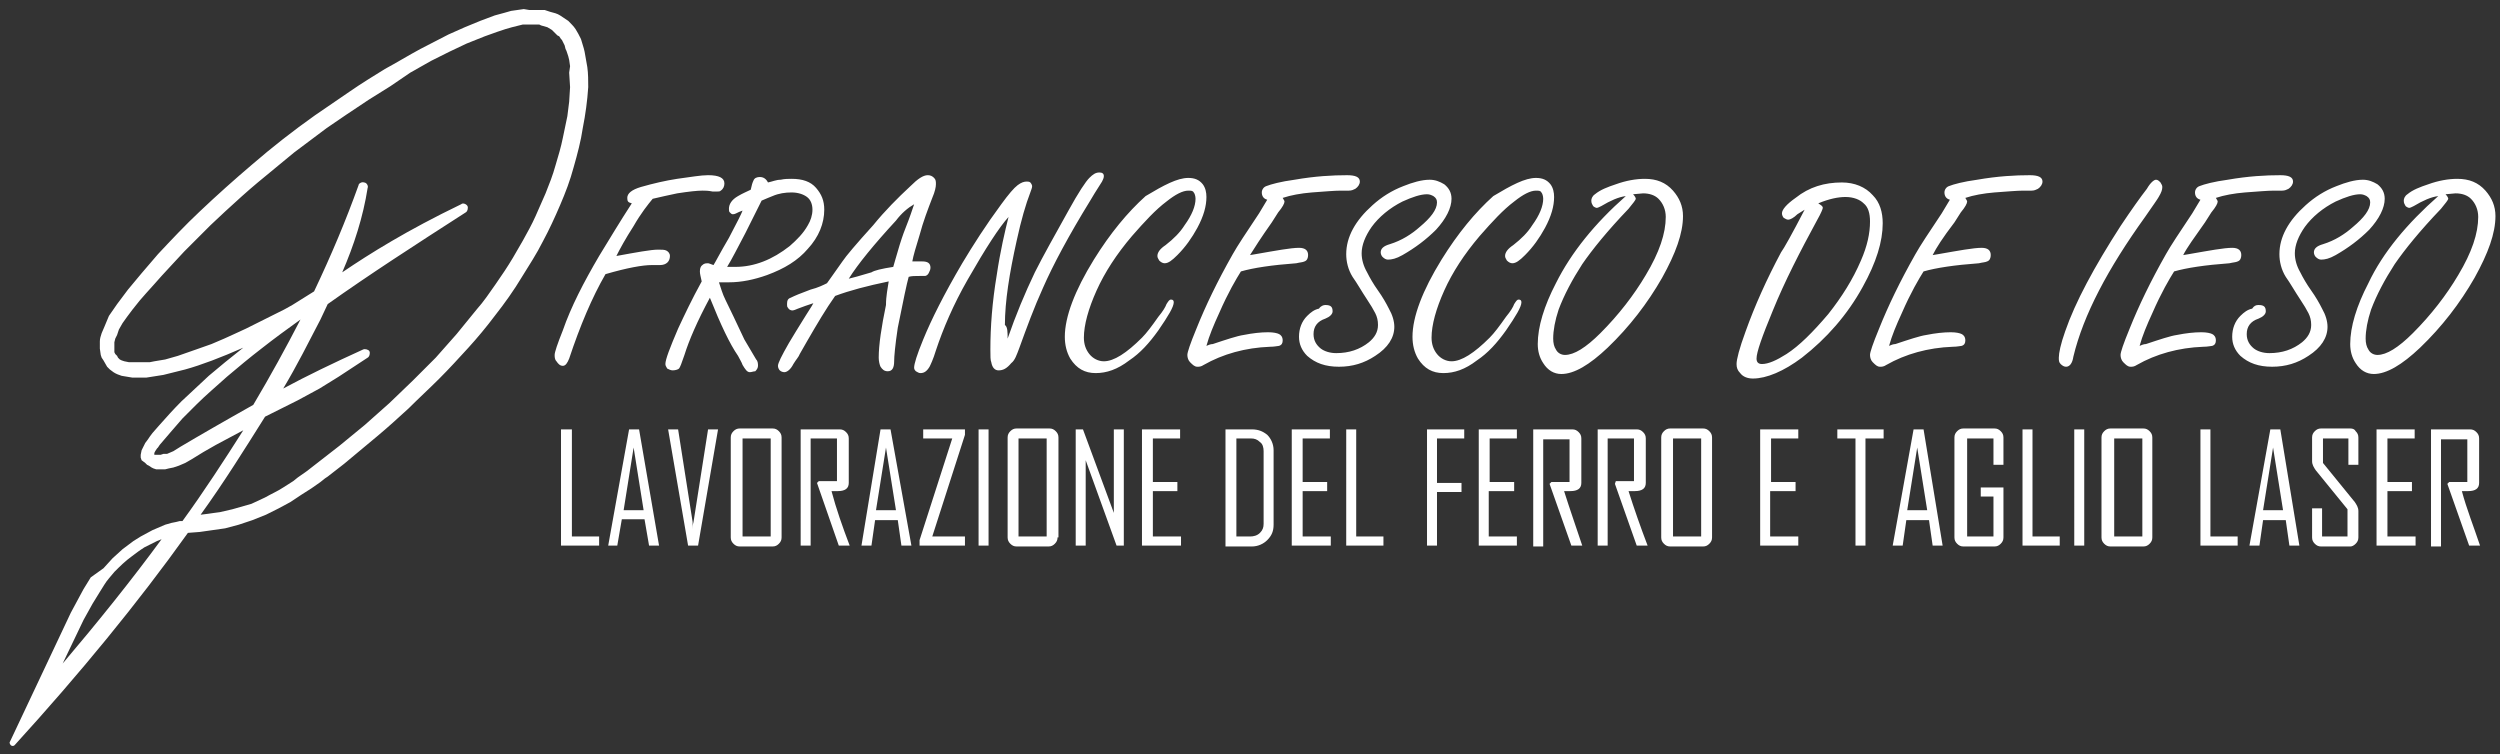
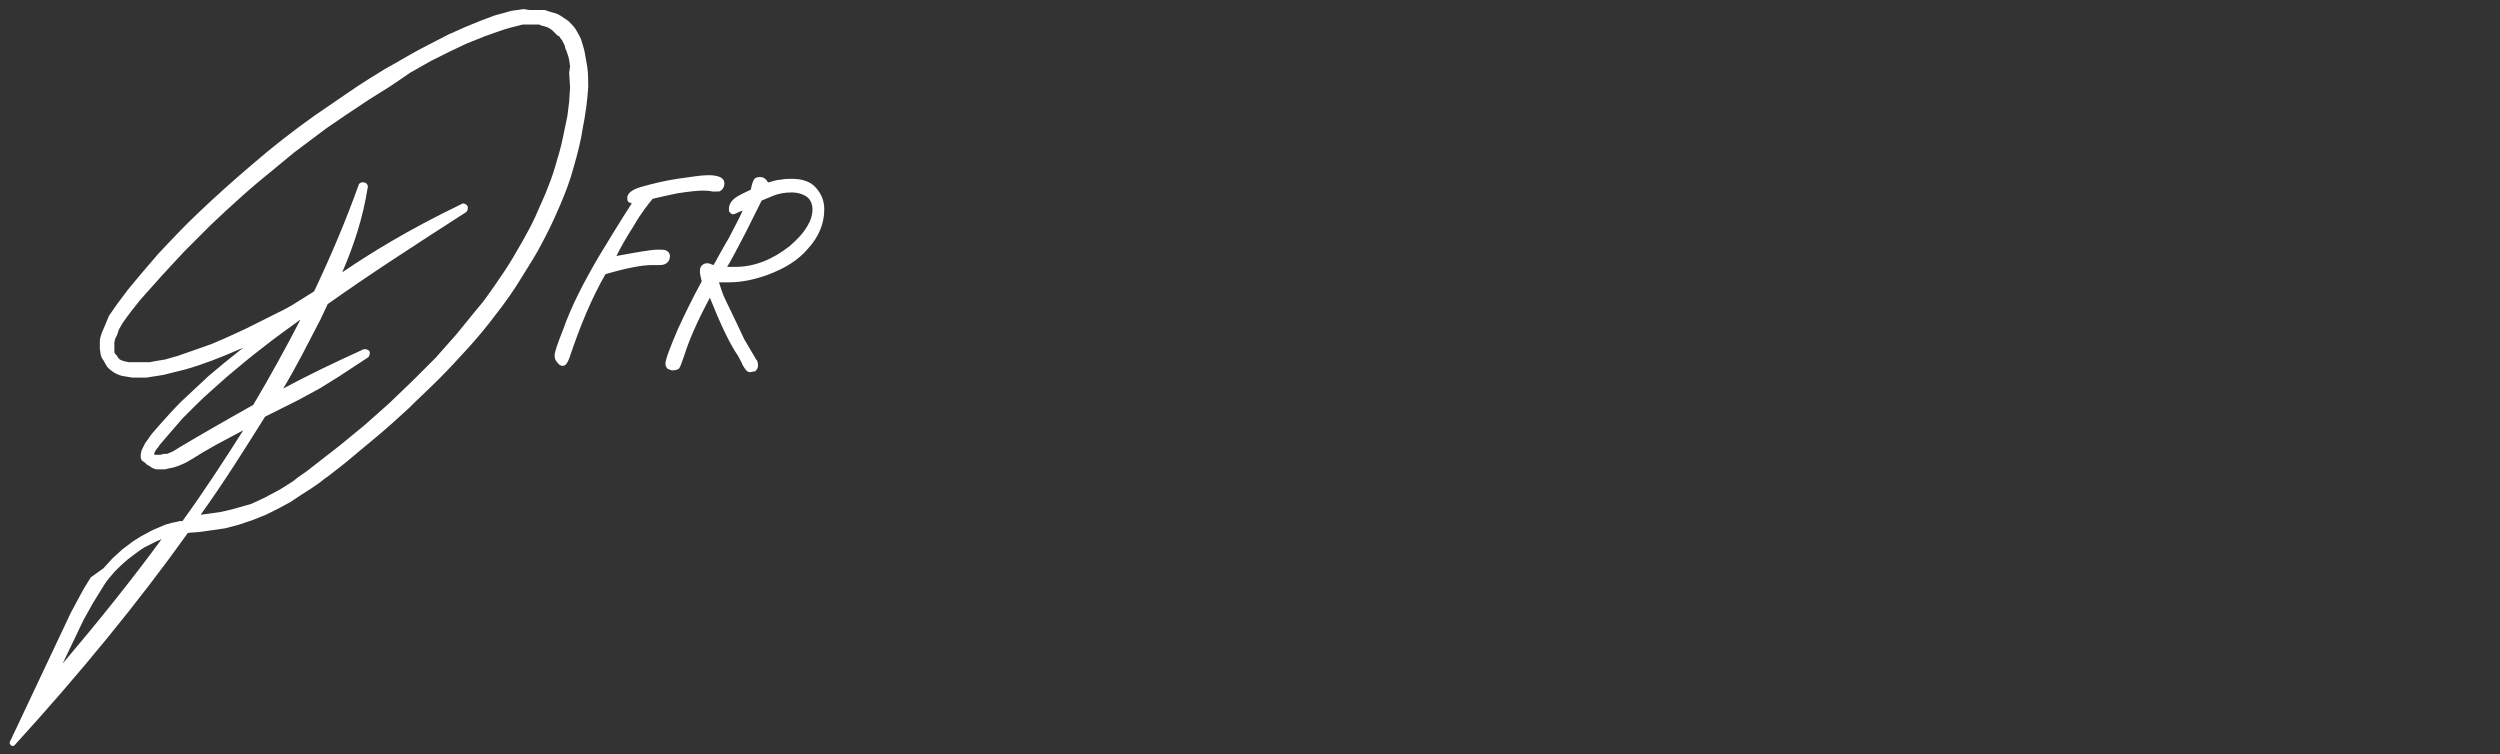
<svg xmlns="http://www.w3.org/2000/svg" version="1.1" id="Livello_1" x="0" y="0" viewBox="0 0 275.4 83.1" style="enable-background:new 0 0 275.4 83.1" xml:space="preserve">
  <rect x="0" y="0" width="275.4" height="83.1" fill="#333333" stroke="none" />
  <style>.st0 { fill: white }</style>
  <path class="st0" d="M64.4 5.7c-.1-.5-.3-1-.4-1.4-.2-.4-.4-.8-.6-1.1-.2-.3-.5-.6-.8-.9l-.9-.6c-.3-.2-.7-.3-1.1-.4l-.3-.1-.3-.1h-1.7l-.6-.1-.7.1-.7.1-.7.2-1.1.3-1.6.6-1.7.7-1.8.8-3.1 1.6c-1.3.7-2.6 1.5-3.9 2.2-1.3.8-2.6 1.6-3.9 2.5l-3.8 2.6c-2.4 1.7-4.7 3.5-6.9 5.4-2 1.7-3.9 3.4-5.8 5.2-1.6 1.5-3.1 3.1-4.6 4.7l-1.8 2.1-1.5 1.8-1.2 1.6-.9 1.3-.5 1.2-.3.7c-.1.3-.2.6-.2.9v.8l.1.7.1.3.2.3c.1.2.3.5.4.7l.3.3.4.3c.3.2.6.3.9.4l.6.1.6.1h1.5c.6-.1 1.3-.2 1.9-.3l2.4-.6c1.8-.5 3.9-1.3 6.4-2.4l-2 1.6-1.8 1.5-1.5 1.4-1.5 1.4c-.9.9-1.7 1.8-2.5 2.7l-.7.8-.3.4-.2.3-.3.4-.1.2-.1.2-.1.2-.1.2-.1.5v.3l.1.3.4.3.2.2.2.1.3.2.2.1.3.1h1l.4-.1.5-.1.6-.2.7-.3.7-.4 1.3-.8 1.4-.8 1.5-.8 1.5-.8c-2.1 3.3-4.3 6.7-6.7 10h-.3l-.4.1-.5.1-.7.2-.7.3-.7.3-1.3.7-.8.5-1.2.9-1.1 1-1 1.1-1.4 1-.8 1.3-.7 1.3-.7 1.3-6.7 14.2c-.1.1 0 .3.1.4.1.1.3.1.4 0 7.2-7.9 13.6-15.7 19.1-23.4l1.3-.1.7-.1.7-.1.7-.1.7-.1 1.5-.4 1.5-.5 1.5-.6 1.4-.7 1.3-.7 1.2-.8 1.1-.7 1-.7.5-.4.3-.2 1.8-1.4 3.6-3c1.2-1 2.3-2 3.5-3.1 1.1-1.1 2.3-2.2 3.4-3.3 1.1-1.1 2.1-2.2 3.2-3.4 1-1.1 2-2.3 2.9-3.5 1.1-1.4 2.1-2.8 3-4.3.8-1.3 1.6-2.5 2.3-3.9.7-1.3 1.3-2.6 1.9-4 .6-1.4 1.1-2.7 1.5-4.2.4-1.4.8-2.9 1-4.3.3-1.5.5-3 .6-4.5 0-.7 0-1.5-.1-2.2-.1-.6-.2-1.1-.3-1.7zM6.9 73.1l2.3-4.8.5-.9.5-.9.8-1.3.5-.8c.3-.5.7-.9 1.1-1.4.6-.6 1.2-1.2 1.9-1.7l.8-.6.6-.4.6-.3.8-.4.5-.2c-3.3 4.5-7 9.1-10.9 13.7zm18.7-27.2-2.1 1.2-1.9 1.1-1.7 1-.8.5-.7.3H18l-.3.1H17v-.2l.1-.2.2-.3.1-.1.2-.3 1.2-1.4 1.3-1.5 1.5-1.5c1.1-1.1 2.3-2.1 3.4-3.1 1.3-1.1 2.5-2.1 3.8-3.1 1.4-1.1 2.9-2.2 4.3-3.2-1.6 3.1-3.3 6.2-5.2 9.4l-2.3 1.3zM62.8 9.6l-.1 1.6-.2 1.6-.5 2.4c-.2 1-.5 2-.8 3-.3 1.1-.7 2.1-1.1 3.1L59 23.8c-.4.9-.9 1.8-1.4 2.7l-1.1 1.9c-.6 1-1.2 1.9-1.9 2.9s-1.3 1.9-2.1 2.8l-2.2 2.7-2.3 2.6-2.5 2.5-2.6 2.5-2.7 2.4-2.8 2.3-2.7 2.1-.9.7-1 .7-.5.4-1.1.7c-.6.4-1.3.7-2 1.1l-1.5.7-.7.2-.7.2-.7.2-1.3.3-1.4.2-.8.1c2.6-3.6 4.9-7.3 7.1-10.8l.8-.4.8-.4 1-.5 1-.5 2.4-1.3 2.1-1.3 3.2-2.1c.2-.1.3-.5.2-.7-.1-.2-.5-.3-.7-.2-3.3 1.5-6.2 2.9-8.8 4.3 1.5-2.5 2.8-5.1 4.1-7.6l.8-1.7c4.5-3.2 9.6-6.5 15.2-10.1.2-.1.3-.5.2-.7-.1-.2-.5-.4-.7-.2-6 2.9-10 5.4-13.1 7.5 1.3-3 2.3-6.1 2.8-9.3.1-.2-.1-.6-.4-.6-.2-.1-.6.1-.6.3-1.4 3.9-3 7.7-4.9 11.7l-.8.5-.8.5-.8.5-.9.5-.4.2-.4.2-1.2.6-1.2.6-1 .5-1.3.6-1.1.5-1.4.6-1.7.6-2 .7-1.4.4-.6.1-.6.1-.5.1h-2.3l-.5-.1-.3-.1-.2-.1-.2-.2-.1-.2-.2-.2-.1-.2v-1.1l.1-.4.1-.2.1-.2.1-.3.1-.3.4-.7.5-.7.6-.8.8-1 .7-.8.9-1 .8-.9 1.2-1.3 1.3-1.4 1.4-1.4 1.5-1.5 1.6-1.5c1.2-1.1 2.4-2.2 3.6-3.2 1.3-1.1 2.7-2.2 4-3.3l3.6-2.7 2.2-1.5 2.4-1.6L43 9.5 45.2 8l2.3-1.3 2-1 1.9-.9 2-.8 1.4-.5.9-.3.7-.2.8-.2.4-.1h1.8l.2.1.7.2.5.3.2.2.2.2.2.2.2.1.2.3.1.1.1.2.2.4.1.4.1.2.1.3.1.3.1.4.1.7-.1.7.1 1.6zm9.1 12.3c-.5.6-1.3 1.6-2.1 3-.9 1.4-1.5 2.5-1.9 3.3 2.2-.4 3.8-.7 4.6-.7.4 0 .7 0 .9.1.2.1.4.3.4.6 0 .6-.4 1-1.1 1h-.9c-1 0-2.7.3-5.1 1-1.5 2.6-2.8 5.7-4 9.3-.2.5-.4.8-.7.8-.3 0-.5-.2-.7-.5-.2-.2-.2-.5-.2-.7 0-.3.3-1.2.9-2.7.9-2.6 2.3-5.3 4-8.2 1.1-1.8 2.3-3.8 3.6-5.8-.4-.1-.5-.2-.5-.6 0-.5.5-.9 1.5-1.2 1.4-.4 2.7-.7 4-.9 1.5-.2 2.6-.4 3.4-.4 1.2 0 1.8.3 1.8.9 0 .3-.1.6-.4.8-.1.1-.2.1-.4.1h-.5c-.5-.1-.8-.1-1.1-.1-.6 0-1.5.1-2.8.3-1 .2-1.8.4-2.7.6zm6.3 10.9c-1.4 2.6-2.3 4.7-2.8 6.3-.3.9-.5 1.4-.6 1.5-.1.1-.4.2-.7.2-.2 0-.4-.1-.6-.2-.1-.2-.2-.3-.2-.5 0-.5.5-1.8 1.4-3.9.7-1.5 1.5-3.2 2.6-5.2-.1-.5-.2-.8-.2-1.1 0-.4.1-.6.4-.8.2-.1.3-.1.5-.1.1 0 .3.1.6.2.2-.3.7-1.3 1.7-3 .9-1.7 1.4-2.7 1.5-3-.3.1-.5.2-.7.3-.2.1-.3.1-.4.1-.1 0-.2-.1-.3-.2-.1-.1-.1-.2-.1-.4 0-.5.3-1 1-1.4.5-.3 1-.5 1.4-.7.1-.5.2-.8.3-1 .1-.3.4-.4.7-.4.4 0 .7.2.9.6.5-.1.9-.3 1.4-.3.4-.1.9-.1 1.2-.1 1.2 0 2.1.3 2.7 1 .6.7.9 1.4.9 2.4 0 1.5-.6 3-1.8 4.3-1.1 1.3-2.6 2.2-4.5 2.9-1.4.5-2.8.8-4.2.8h-1.1c.2.6.4 1.3.7 1.9.5 1 1.2 2.5 2.1 4.4.3.5.7 1.2 1.3 2.2.2.2.2.5.2.7 0 .2-.1.4-.3.6-.2 0-.4.1-.6.1-.3 0-.5-.3-.8-.8-.1-.3-.3-.6-.5-1-.9-1.3-1.9-3.4-3.1-6.4zm1.9-3.4h.9c2.1 0 4.1-.8 6-2.3.8-.7 1.5-1.4 2-2.3.3-.5.5-1.1.5-1.7 0-.6-.2-1.1-.6-1.4-.4-.3-1-.5-1.7-.5s-1.4.1-2.1.4c-.3.1-.7.3-1.2.5l-1.8 3.6c-.9 1.7-1.5 2.9-2 3.7z" />
-   <path class="st0" d="M97.9 31c-2.4.5-4.3 1-5.9 1.6-1 1.4-2 3.1-3.1 5l-.8 1.4c-.1.3-.4.6-.7 1.1-.3.6-.7.9-1 .9-.2 0-.4-.1-.5-.2-.1-.1-.2-.3-.2-.5 0-.3.4-1.1 1.2-2.5.4-.7 1.1-1.8 1.9-3.1.3-.5.6-.9.8-1.3-.6.2-1.2.4-1.7.6-.2.1-.5.2-.6.2-.2 0-.4-.1-.5-.3-.1-.1-.1-.2-.1-.4 0-.4.1-.6.4-.7.4-.2 1.1-.5 2.2-.9.8-.2 1.4-.5 1.8-.7.2-.3.8-1.1 1.7-2.4.4-.6 1.5-1.9 3.4-4 1.3-1.6 2.7-3 4.1-4.3.8-.8 1.4-1.2 1.9-1.2.3 0 .5.1.7.3.2.2.2.4.2.7 0 .3-.1.8-.4 1.5-.5 1.3-1 2.6-1.4 4.1-.4 1.3-.7 2.3-.8 2.9h1.1c.6 0 .9.2.9.7 0 .2-.1.4-.2.6-.1.2-.3.3-.4.3h-.5c-.6 0-1 0-1.3.1-.2.7-.6 2.6-1.2 5.6-.3 2-.4 3.2-.4 3.7 0 .7-.2 1.1-.7 1.1-.4 0-.6-.2-.8-.5-.1-.2-.2-.6-.2-1 0-1.4.3-3.4.8-5.8 0-1 .2-1.9.3-2.6zm.5-1.6c.1-.3.3-1.1.7-2.4.1-.3.3-1 .7-2 .4-1 .7-1.9.9-2.5-.7.4-1.4 1-2 1.8-2.4 2.6-4.2 4.8-5.2 6.4.4-.1 1.2-.3 2.5-.7.3-.2 1.1-.4 2.4-.6zm12.6 7.9c.9-2.6 1.9-5 3-7.3.9-1.8 2.2-4.1 3.7-6.8 1.1-2 1.9-3.2 2.3-3.6.4-.4.7-.6 1.1-.6.3 0 .5.1.5.4 0 .2-.1.4-.2.6-.1.2-.6.9-1.3 2.1-2.4 3.9-4.1 7.1-5.2 9.6-1 2.2-1.8 4.4-2.6 6.6-.3.8-.5 1.4-.9 1.7-.5.6-.9.8-1.4.8-.4 0-.7-.3-.8-.9-.1-.2-.1-.7-.1-1.4 0-2.5.2-5.2.7-8.2.4-2.7.9-4.8 1.3-6.4-1 1.1-2.5 3.4-4.5 6.9-1.6 2.8-2.7 5.4-3.5 7.8-.3 1-.6 1.6-.7 1.8-.3.5-.6.7-1 .7-.2 0-.3-.1-.5-.2-.1-.1-.2-.2-.2-.4 0-.4.3-1.4 1-3.1.9-2.2 2.3-5 4.3-8.4 1.2-2 2.6-4.2 4.3-6.5.8-1.1 1.4-1.8 1.8-2.1.4-.3.7-.4 1-.4.1 0 .3 0 .4.1.1.1.2.3.2.4 0 .2-.1.4-.2.7-.5 1.3-1 3-1.5 5.3-.8 3.6-1.3 6.7-1.3 9.3.3.2.3.8.3 1.5zm19.9-17.7c.7 0 1.2.2 1.6.7.3.4.4.9.4 1.4 0 1-.3 2.1-1 3.4-.6 1.1-1.3 2.1-2.2 3-.6.6-1 .9-1.4.9-.2 0-.4-.1-.6-.3-.1-.2-.2-.3-.2-.5 0-.4.3-.8.9-1.2.9-.7 1.6-1.4 2.1-2.2.8-1.1 1.2-2.1 1.2-2.9 0-.3-.1-.6-.2-.7-.1-.2-.3-.2-.6-.2-.6 0-1.4.4-2.4 1.2-1.2.9-2.4 2.2-3.8 3.8-1.7 2-3 4-3.9 6-.9 2-1.4 3.8-1.4 5.2 0 .7.2 1.3.6 1.8.4.5 1 .8 1.6.8 1.1 0 2.5-.9 4.2-2.6.5-.5 1.1-1.3 1.8-2.3.5-.6.8-1.1.9-1.4.2-.3.3-.5.5-.5s.3.1.3.3c0 .5-.6 1.5-1.7 3.1-1 1.4-2 2.5-3.2 3.3-1.3 1-2.5 1.4-3.7 1.4-1.2 0-2.1-.5-2.8-1.6-.4-.7-.6-1.5-.6-2.4 0-2.2 1.1-5.1 3.2-8.5 1.8-2.9 3.7-5.2 5.7-7 2-1.2 3.5-2 4.7-2zm6.8 8.5.6-.1c2.3-.4 3.9-.7 4.8-.7.7 0 1 .3 1 .8 0 .3-.1.6-.4.7-.2.1-.5.1-.9.2-2.7.2-4.7.5-6.1.9-.5.8-1.4 2.3-2.4 4.6-.6 1.3-1.1 2.5-1.4 3.6.2-.1.5-.2.7-.2 1.5-.5 2.7-.9 3.4-1 1-.2 1.9-.3 2.7-.3.6 0 1 .1 1.2.2.2.1.4.3.4.7 0 .3-.1.5-.4.6-.1 0-.5.1-1 .1-2.7.1-5.2.8-7.3 2-.3.2-.5.2-.7.2-.3 0-.5-.2-.8-.5-.2-.2-.3-.5-.3-.8 0-.3.3-1.2 1-2.9 1-2.5 2.3-5.2 4-8.2.5-.9 1.5-2.4 2.9-4.5l.9-1.5c-.4-.1-.6-.4-.6-.8 0-.3.2-.6.5-.7.5-.2 1.6-.5 3.1-.7 2.3-.4 4.2-.5 5.8-.5.9 0 1.4.2 1.4.7 0 .3-.2.6-.5.8-.2.1-.4.2-.7.2h-.9c-.7 0-1.8.1-3.2.2-1.2.1-2.3.3-3.2.6.1.2.2.3.2.4 0 .2-.2.6-.7 1.2l-.7 1.1c-1.2 1.7-1.9 2.8-2.4 3.6zm8.3 5.5c.6 0 .8.2.8.7 0 .3-.3.6-.8.8-.9.3-1.3.9-1.3 1.7 0 .7.3 1.2.8 1.6.4.3 1 .5 1.7.5 1.4 0 2.6-.4 3.6-1.2.6-.5 1-1.1 1-1.9 0-.5-.1-.9-.3-1.3-.2-.4-.5-.9-.9-1.5-.6-.9-1.1-1.8-1.6-2.5-.5-.8-.7-1.7-.7-2.5 0-1.9 1-3.7 2.9-5.4 1-.9 2.1-1.6 3.4-2.1 1-.4 2-.7 2.9-.7.6 0 1.1.2 1.6.5.5.4.8.9.8 1.6 0 1-.6 2.2-1.7 3.4-1.1 1.1-2.3 2-3.7 2.8-.7.4-1.2.5-1.6.5-.2 0-.4-.1-.6-.3-.1-.1-.2-.3-.2-.5 0-.4.3-.7 1-.9 1.3-.4 2.4-1.1 3.3-1.9 1.2-1 1.9-1.9 1.9-2.7 0-.3-.1-.5-.4-.7-.2-.1-.4-.2-.7-.2-.7 0-1.6.3-2.7.8-1.4.7-2.6 1.7-3.4 2.8-.7 1-1.1 2-1.1 2.9 0 .7.2 1.4.6 2.1.3.6.7 1.3 1.2 2s.9 1.4 1.2 2c.4.7.6 1.4.6 2 0 1.2-.7 2.3-2.1 3.2-1.2.8-2.5 1.2-4 1.2s-2.6-.4-3.5-1.2c-.6-.6-.9-1.3-.9-2.1 0-.9.3-1.7.9-2.3.4-.4.8-.7 1.3-.8.2-.3.5-.4.7-.4zm23.2-14c.7 0 1.2.2 1.6.7.3.4.4.9.4 1.4 0 1-.3 2.1-1 3.4-.6 1.1-1.3 2.1-2.2 3-.6.6-1 .9-1.4.9-.2 0-.4-.1-.6-.3-.1-.2-.2-.3-.2-.5 0-.4.3-.8.9-1.2.9-.7 1.6-1.4 2.1-2.2.8-1.1 1.2-2.1 1.2-2.9 0-.3-.1-.6-.2-.7-.1-.2-.3-.2-.6-.2-.6 0-1.4.4-2.4 1.2-1.2.9-2.4 2.2-3.8 3.8-1.7 2-3 4-3.9 6-.9 2-1.4 3.8-1.4 5.2 0 .7.2 1.3.6 1.8.4.5 1 .8 1.6.8 1.1 0 2.5-.9 4.2-2.6.5-.5 1.1-1.3 1.8-2.3.5-.6.8-1.1.9-1.4.2-.3.3-.5.5-.5s.3.1.3.3c0 .5-.6 1.5-1.7 3.1-1 1.4-2 2.5-3.2 3.3-1.3 1-2.5 1.4-3.7 1.4-1.2 0-2.1-.5-2.8-1.6-.4-.7-.6-1.5-.6-2.4 0-2.2 1.1-5.1 3.2-8.5 1.8-2.9 3.7-5.2 5.7-7 2-1.2 3.5-2 4.7-2zm9.9 2c-.8.1-1.7.5-2.7 1.1-.2.1-.4.2-.5.2-.1 0-.3-.1-.4-.2-.1-.2-.2-.3-.2-.6 0-.2.1-.5.4-.7.6-.5 1.4-.8 2.3-1.1 1.1-.4 2.2-.6 3.2-.6 1.3 0 2.3.4 3.1 1.3.7.8 1.1 1.7 1.1 2.8 0 1.9-.8 4.1-2.3 6.8-1.6 2.8-3.6 5.4-6 7.7-2 1.9-3.7 2.9-5.1 2.9-.8 0-1.5-.4-2-1.2-.4-.6-.6-1.3-.6-2.1 0-1.9.7-4.2 2-6.7 1.7-3.4 4.3-6.6 7.7-9.6zm.8-.2c.2.2.3.4.3.5 0 .1-.3.5-.8 1.1-2.3 2.4-4 4.5-5.1 6.1-1.1 1.7-2 3.4-2.6 5-.4 1.2-.6 2.3-.6 3.2 0 .5.1.9.3 1.2.2.4.6.6 1 .6 1 0 2.3-.8 3.9-2.4 2-2 3.7-4.2 5-6.4 1.5-2.5 2.2-4.6 2.2-6.4 0-.8-.3-1.5-.8-2-.4-.4-1-.6-1.7-.6l-1.1.1zm18.9 1.7c-.3.2-.5.3-.8.5-.4.4-.8.6-1 .6-.2 0-.3-.1-.5-.2-.1-.1-.2-.3-.2-.5 0-.4.5-1 1.5-1.7 1.5-1.2 3.2-1.7 5.1-1.7 1.4 0 2.6.5 3.4 1.4.8.8 1.1 1.9 1.1 3.1 0 2-.7 4.3-2.2 7-1.7 3.1-4 5.7-6.7 7.8-2 1.5-3.9 2.3-5.4 2.3-.6 0-1.1-.2-1.4-.6-.3-.3-.4-.6-.4-1 0-.5.3-1.7 1-3.6 1-2.8 2.3-5.7 3.9-8.7.3-.4 1.2-2 2.6-4.7zm1.5-.7c.3.2.5.3.5.5 0 .1-.2.6-.6 1.3-1.9 3.5-3.6 6.8-4.9 10-1.2 2.9-1.8 4.6-1.8 5.3 0 .4.2.6.6.6.7 0 1.6-.4 2.7-1.1 1.4-.9 2.9-2.4 4.6-4.4 1.5-1.9 2.7-3.8 3.6-5.9.7-1.6 1-3 1-4.3 0-.9-.2-1.6-.7-2-.4-.4-1.1-.7-2-.7-.8 0-1.8.2-3 .7zm12.6 5.7.6-.1c2.3-.4 3.9-.7 4.8-.7.7 0 1 .3 1 .8 0 .3-.1.6-.4.7-.2.1-.5.1-.9.2-2.7.2-4.7.5-6.1.9-.5.8-1.4 2.3-2.4 4.6-.6 1.3-1.1 2.5-1.4 3.6.2-.1.5-.2.7-.2 1.5-.5 2.7-.9 3.4-1 1-.2 1.9-.3 2.7-.3.6 0 1 .1 1.2.2.2.1.4.3.4.7 0 .3-.1.5-.4.6-.1 0-.5.1-1 .1-2.7.1-5.2.8-7.3 2-.3.2-.5.2-.7.2-.3 0-.5-.2-.8-.5-.2-.2-.3-.5-.3-.8 0-.3.3-1.2 1-2.9 1-2.5 2.3-5.2 4-8.2.5-.9 1.5-2.4 2.9-4.5l.9-1.5c-.4-.1-.6-.4-.6-.8 0-.3.2-.6.5-.7.5-.2 1.6-.5 3.1-.7 2.3-.4 4.2-.5 5.8-.5.9 0 1.4.2 1.4.7 0 .3-.2.6-.5.8-.2.1-.4.2-.7.2h-.9c-.7 0-1.8.1-3.2.2-1.2.1-2.3.3-3.2.6.1.2.2.3.2.4 0 .2-.2.6-.7 1.2l-.7 1.1c-1.3 1.7-2 2.8-2.4 3.6zm24.6-8.3c.2 0 .3.1.5.3.1.2.2.3.2.5 0 .3-.1.6-.4 1.1-.1.2-.6.9-1.5 2.2-4.1 5.7-6.8 10.8-7.9 15.4-.1.7-.4 1.1-.8 1.1-.2 0-.4-.1-.6-.3-.2-.2-.2-.4-.2-.7 0-.5.2-1.5.7-2.9 1.1-3.2 3.2-7.1 6.1-11.6 1.2-1.8 2.2-3.2 2.9-4.1.4-.7.8-1 1-1zm3 8.3.6-.1c2.3-.4 3.9-.7 4.8-.7.7 0 1 .3 1 .8 0 .3-.1.6-.4.7-.2.1-.5.1-.9.2-2.7.2-4.7.5-6.1.9-.5.8-1.4 2.3-2.4 4.6-.6 1.3-1.1 2.5-1.4 3.6.2-.1.5-.2.7-.2 1.5-.5 2.7-.9 3.4-1 1-.2 1.9-.3 2.7-.3.6 0 1 .1 1.2.2.2.1.4.3.4.7 0 .3-.1.5-.4.6-.1 0-.5.1-1 .1-2.7.1-5.2.8-7.3 2-.3.2-.5.2-.7.2-.3 0-.5-.2-.8-.5-.2-.2-.3-.5-.3-.8 0-.3.3-1.2 1-2.9 1-2.5 2.3-5.2 4-8.2.5-.9 1.5-2.4 2.9-4.5l.9-1.5c-.4-.1-.6-.4-.6-.8 0-.3.2-.6.5-.7.5-.2 1.6-.5 3.1-.7 2.3-.4 4.2-.5 5.8-.5.9 0 1.4.2 1.4.7 0 .3-.2.6-.5.8-.2.1-.4.2-.7.2h-.9c-.7 0-1.8.1-3.2.2-1.2.1-2.3.3-3.2.6.1.2.2.3.2.4 0 .2-.2.6-.7 1.2l-.7 1.1c-1.2 1.7-2 2.8-2.4 3.6zm8.3 5.5c.6 0 .8.2.8.7 0 .3-.3.6-.8.8-.9.3-1.3.9-1.3 1.7 0 .7.3 1.2.8 1.6.4.3 1 .5 1.7.5 1.4 0 2.6-.4 3.6-1.2.6-.5 1-1.1 1-1.9 0-.5-.1-.9-.3-1.3-.2-.4-.5-.9-.9-1.5-.6-.9-1.1-1.8-1.6-2.5-.5-.8-.7-1.7-.7-2.5 0-1.9 1-3.7 2.9-5.4 1-.9 2.1-1.6 3.4-2.1 1-.4 2-.7 2.9-.7.6 0 1.1.2 1.6.5.5.4.8.9.8 1.6 0 1-.6 2.2-1.7 3.4-1.1 1.1-2.3 2-3.7 2.8-.7.4-1.2.5-1.6.5-.2 0-.4-.1-.6-.3-.1-.1-.2-.3-.2-.5 0-.4.3-.7 1-.9 1.3-.4 2.4-1.1 3.3-1.9 1.2-1 1.9-1.9 1.9-2.7 0-.3-.1-.5-.4-.7-.2-.1-.4-.2-.7-.2-.7 0-1.6.3-2.7.8-1.4.7-2.6 1.7-3.4 2.8-.7 1-1.1 2-1.1 2.9 0 .7.2 1.4.6 2.1.3.6.7 1.3 1.2 2s.9 1.4 1.2 2c.4.7.6 1.4.6 2 0 1.2-.7 2.3-2.1 3.2-1.2.8-2.5 1.2-4 1.2s-2.6-.4-3.5-1.2c-.6-.6-.9-1.3-.9-2.1 0-.9.3-1.7.9-2.3.4-.4.8-.7 1.3-.8.2-.3.4-.4.7-.4zm19.8-12c-.8.1-1.7.5-2.7 1.1-.2.1-.4.2-.5.2-.1 0-.3-.1-.4-.2-.1-.2-.2-.3-.2-.6 0-.2.1-.5.4-.7.6-.5 1.4-.8 2.3-1.1 1.1-.4 2.2-.6 3.2-.6 1.3 0 2.3.4 3.1 1.3.7.8 1.1 1.7 1.1 2.8 0 1.9-.8 4.1-2.3 6.8-1.6 2.8-3.6 5.4-6 7.7-2 1.9-3.7 2.9-5.1 2.9-.8 0-1.5-.4-2-1.2-.4-.6-.6-1.3-.6-2.1 0-1.9.7-4.2 2-6.7 1.6-3.4 4.3-6.6 7.7-9.6zm.8-.2c.2.2.3.4.3.5 0 .1-.3.5-.8 1.1-2.3 2.4-4 4.5-5.1 6.1-1.1 1.7-2 3.4-2.6 5-.4 1.2-.6 2.3-.6 3.2 0 .5.1.9.3 1.2.2.4.6.6 1 .6 1 0 2.3-.8 3.9-2.4 2-2 3.7-4.2 5-6.4 1.5-2.5 2.2-4.6 2.2-6.4 0-.8-.3-1.5-.8-2-.4-.4-1-.6-1.7-.6l-1.1.1zM65.9 60.1h-4.1V47.3H63v11.8h3v1zm6.7 0h-1.1l-.5-2.9h-2.5l-.5 2.9h-1l2.3-12.8h1.1l2.2 12.8zm-1.7-3.9-1.1-6.9-1.1 6.9h2.2zm8.2-8.9-2.2 12.8h-1.1l-2.2-12.8h1.1l1.6 10.2v.8c0-.2 0-.5.1-.8L78 47.3h1.1zm7 11.9c0 .3-.1.5-.3.7-.2.2-.4.3-.7.3h-3.6c-.3 0-.5-.1-.7-.3s-.3-.4-.3-.7v-11c0-.3.1-.5.3-.7s.4-.3.7-.3h3.6c.3 0 .5.1.7.3.2.2.3.4.3.7v11zm-1.2-.1V48.3h-3.1v10.8h3.1zm8.7 1h-1.2L90 53.2l.2-.2h2v-4.7h-2.9v11.8h-1.1V47.3h4.3c.3 0 .5.1.7.3s.3.4.3.7v4.9c0 .6-.4.9-1.2.9h-.7c.5 1.9 1.2 3.9 2 6zm6.8 0h-1.1l-.4-2.8h-2.5l-.4 2.8h-1.1L97 47.3h1.1l2.3 12.8zm-1.7-3.9-1.1-6.9-1.1 6.9h2.2zm7.5 3.9h-4.9v-.6l3.6-11.2h-3.2v-1h4.6v.6l-3.6 11.2h3.6v1zm2.7 0h-1.1V47.3h1.1v12.8zm7.6-.9c0 .3-.1.5-.3.7-.2.2-.4.3-.7.3H112c-.3 0-.5-.1-.7-.3s-.3-.4-.3-.7v-11c0-.3.1-.5.3-.7s.4-.3.7-.3h3.6c.3 0 .5.1.7.3.2.2.3.4.3.7v11zm-1.2-.1V48.3h-3.1v10.8h3.1zm8.5 1h-.8l-3.4-9.4v9.4h-1.1V47.3h.8l3.4 9.2v-9.2h1.1v12.8zm6.2 0h-4.2V47.3h4.2v1h-3v4.8h2.7v1H127v5h3.1v1zm10.3-2.3c0 .7-.2 1.2-.7 1.7-.4.4-1 .7-1.7.7H135V47.3h2.9c.7 0 1.2.2 1.7.6.4.4.7 1 .7 1.7v8.2zm-1.1-.1v-8c0-.4-.1-.8-.4-1-.3-.3-.6-.4-1-.4h-1.6v10.8h1.5c.4 0 .8-.1 1.1-.4.3-.3.4-.6.4-1zm7.3 2.4h-4.2V47.3h4.2v1h-3v4.8h2.7v1h-2.7v5h3.1v1zm5.9 0h-4.1V47.3h1.1v11.8h3v1zm8.9-11.8h-3v4.9h2.7v1h-2.7v5.9h-1.1V47.3h4.1v1zm5.8 11.8h-4.2V47.3h4.2v1h-3v4.8h2.7v1H164v5h3.1v1zm7.2 0h-1.2l-2.4-6.8.2-.2h2v-4.7H170v11.8h-1.1V47.3h4.3c.3 0 .5.1.7.3.2.2.3.4.3.7v4.9c0 .6-.4.9-1.2.9h-.7c.6 1.9 1.3 3.9 2 6zm7.2 0h-1.2l-2.4-6.8.1-.3h2v-4.7h-2.9v11.8H176V47.3h4.3c.3 0 .5.1.7.3.2.2.3.4.3.7v4.9c0 .6-.4.9-1.2.9h-.7c.6 1.9 1.3 3.9 2.1 6zm7.1-.9c0 .3-.1.5-.3.7-.2.2-.4.3-.7.3H184c-.3 0-.5-.1-.7-.3-.2-.2-.3-.4-.3-.7v-11c0-.3.1-.5.3-.7.2-.2.4-.3.7-.3h3.6c.3 0 .5.1.7.3.2.2.3.4.3.7v11zm-1.2-.1V48.3h-3.1v10.8h3.1zm10.7 1h-4.2V47.3h4.2v1h-3v4.8h2.7v1H195v5h3.1v1zm9.4-11.8h-2v11.8h-1.1V48.3h-2v-1h5.1v1zm6.5 11.8h-1.1l-.4-2.8H210l-.4 2.8h-1.1l2.3-12.8h1.1l2.1 12.8zm-1.7-3.9-1.1-6.9-1.1 6.9h2.2zm8.4 3c0 .3-.1.5-.3.7-.2.2-.4.3-.7.3h-3.4c-.3 0-.5-.1-.7-.3-.2-.2-.3-.4-.3-.7v-11c0-.3.1-.5.3-.7.2-.2.4-.3.7-.3h3.4c.3 0 .5.1.7.3.2.2.3.4.3.7v3h-1.1v-2.9h-2.9v10.8h2.9v-4.4h-1.4v-1h2.5v5.5zm6.2.9h-4.1V47.3h1.1v11.8h3v1zm2.7 0h-1.1V47.3h1.1v12.8zm7.5-.9c0 .3-.1.5-.3.7-.2.2-.4.3-.7.3h-3.6c-.3 0-.5-.1-.7-.3-.2-.2-.3-.4-.3-.7v-11c0-.3.1-.5.3-.7.2-.2.4-.3.7-.3h3.6c.3 0 .5.1.7.3.2.2.3.4.3.7v11zm-1.1-.1V48.3h-3.1v10.8h3.1zm10.5 1h-4.1V47.3h1.1v11.8h3v1zm6.8 0h-1.1l-.4-2.8h-2.5l-.4 2.8h-1.1l2.3-12.8h1.1l2.1 12.8zm-1.8-3.9-1.1-6.9-1.1 6.9h2.2zm8.3 3c0 .3-.1.5-.3.7-.2.2-.4.3-.6.3h-3.2c-.3 0-.5-.1-.7-.3-.2-.2-.3-.4-.3-.7V56h1.1v3.1h2.8v-3l-3.5-4.3c-.2-.3-.4-.6-.4-1v-2.6c0-.3.1-.5.3-.7.2-.2.4-.3.7-.3h3.2c.3 0 .5.1.6.3.2.2.3.4.3.7v3h-1.1v-2.9h-2.8V51l3.5 4.3c.2.3.4.6.4 1v2.9zm6.2.9h-4.2V47.3h4.2v1h-3v4.8h2.7v1H263v5h3.1v1zm7.2 0H272l-2.4-6.8.2-.2h2v-4.7h-2.9v11.8h-1.1V47.3h4.3c.3 0 .5.1.7.3s.3.4.3.7v4.9c0 .6-.4.9-1.2.9h-.7c.5 1.9 1.3 3.9 2 6z" />
</svg>